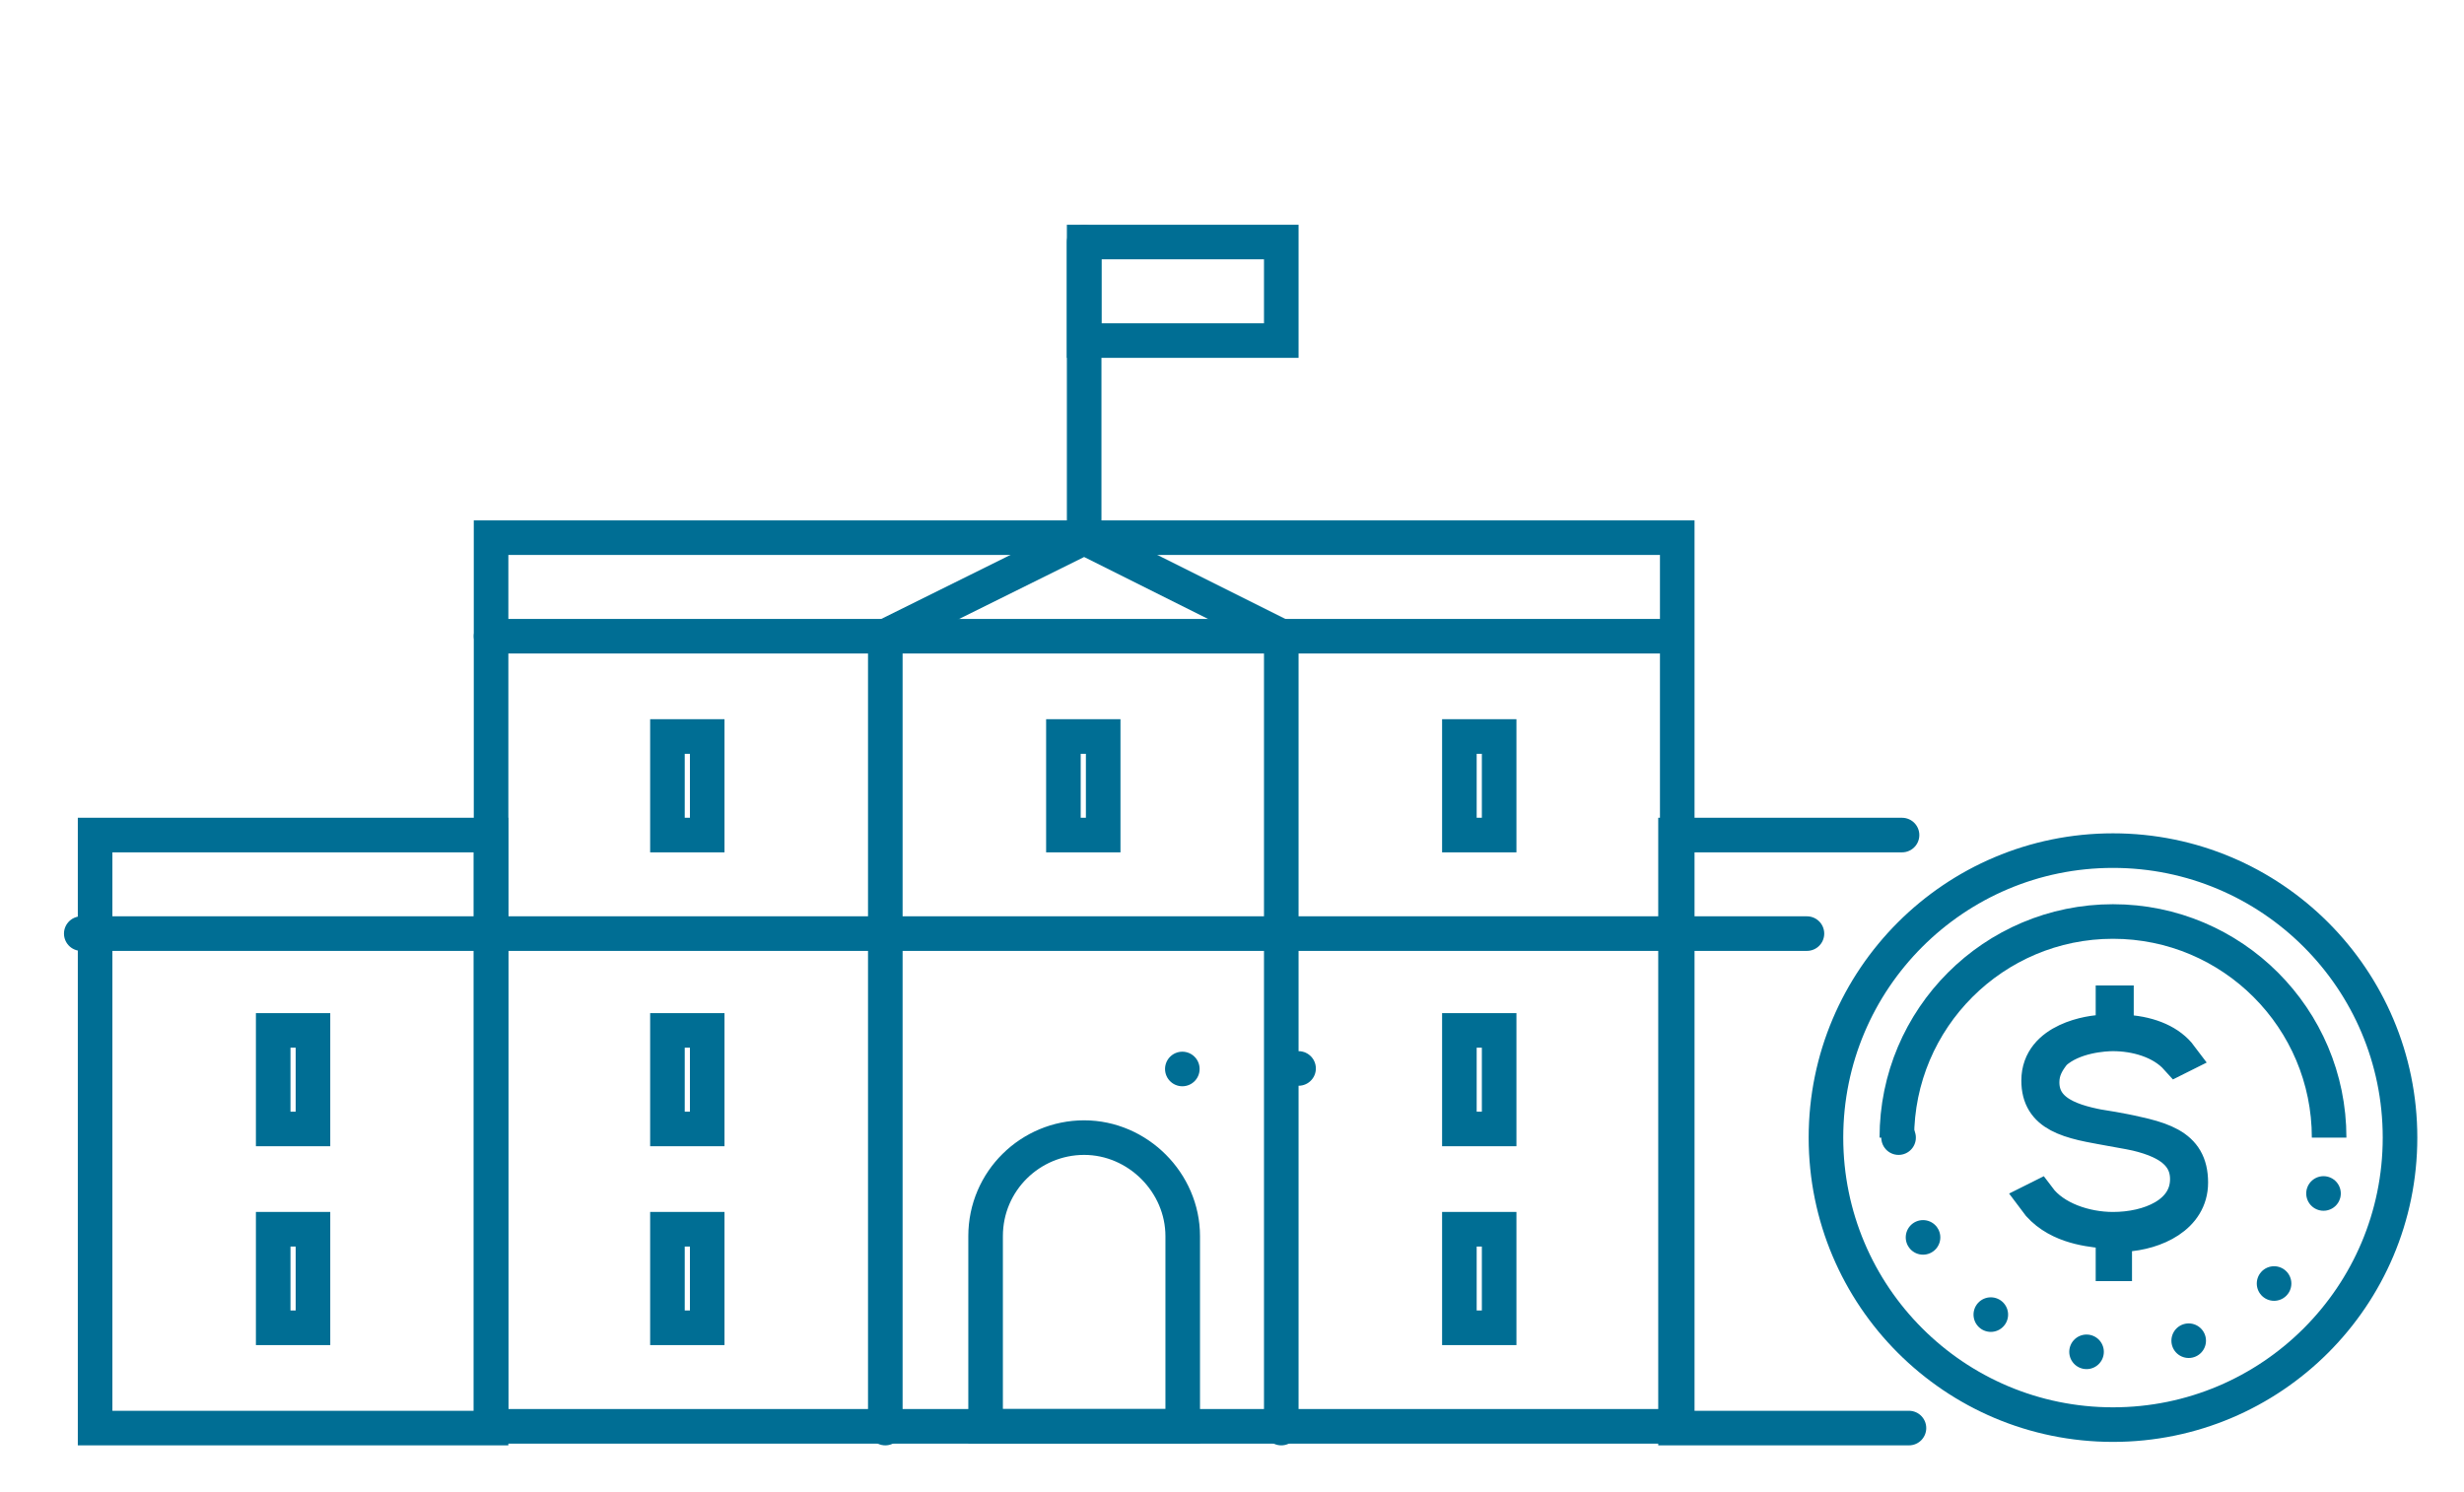
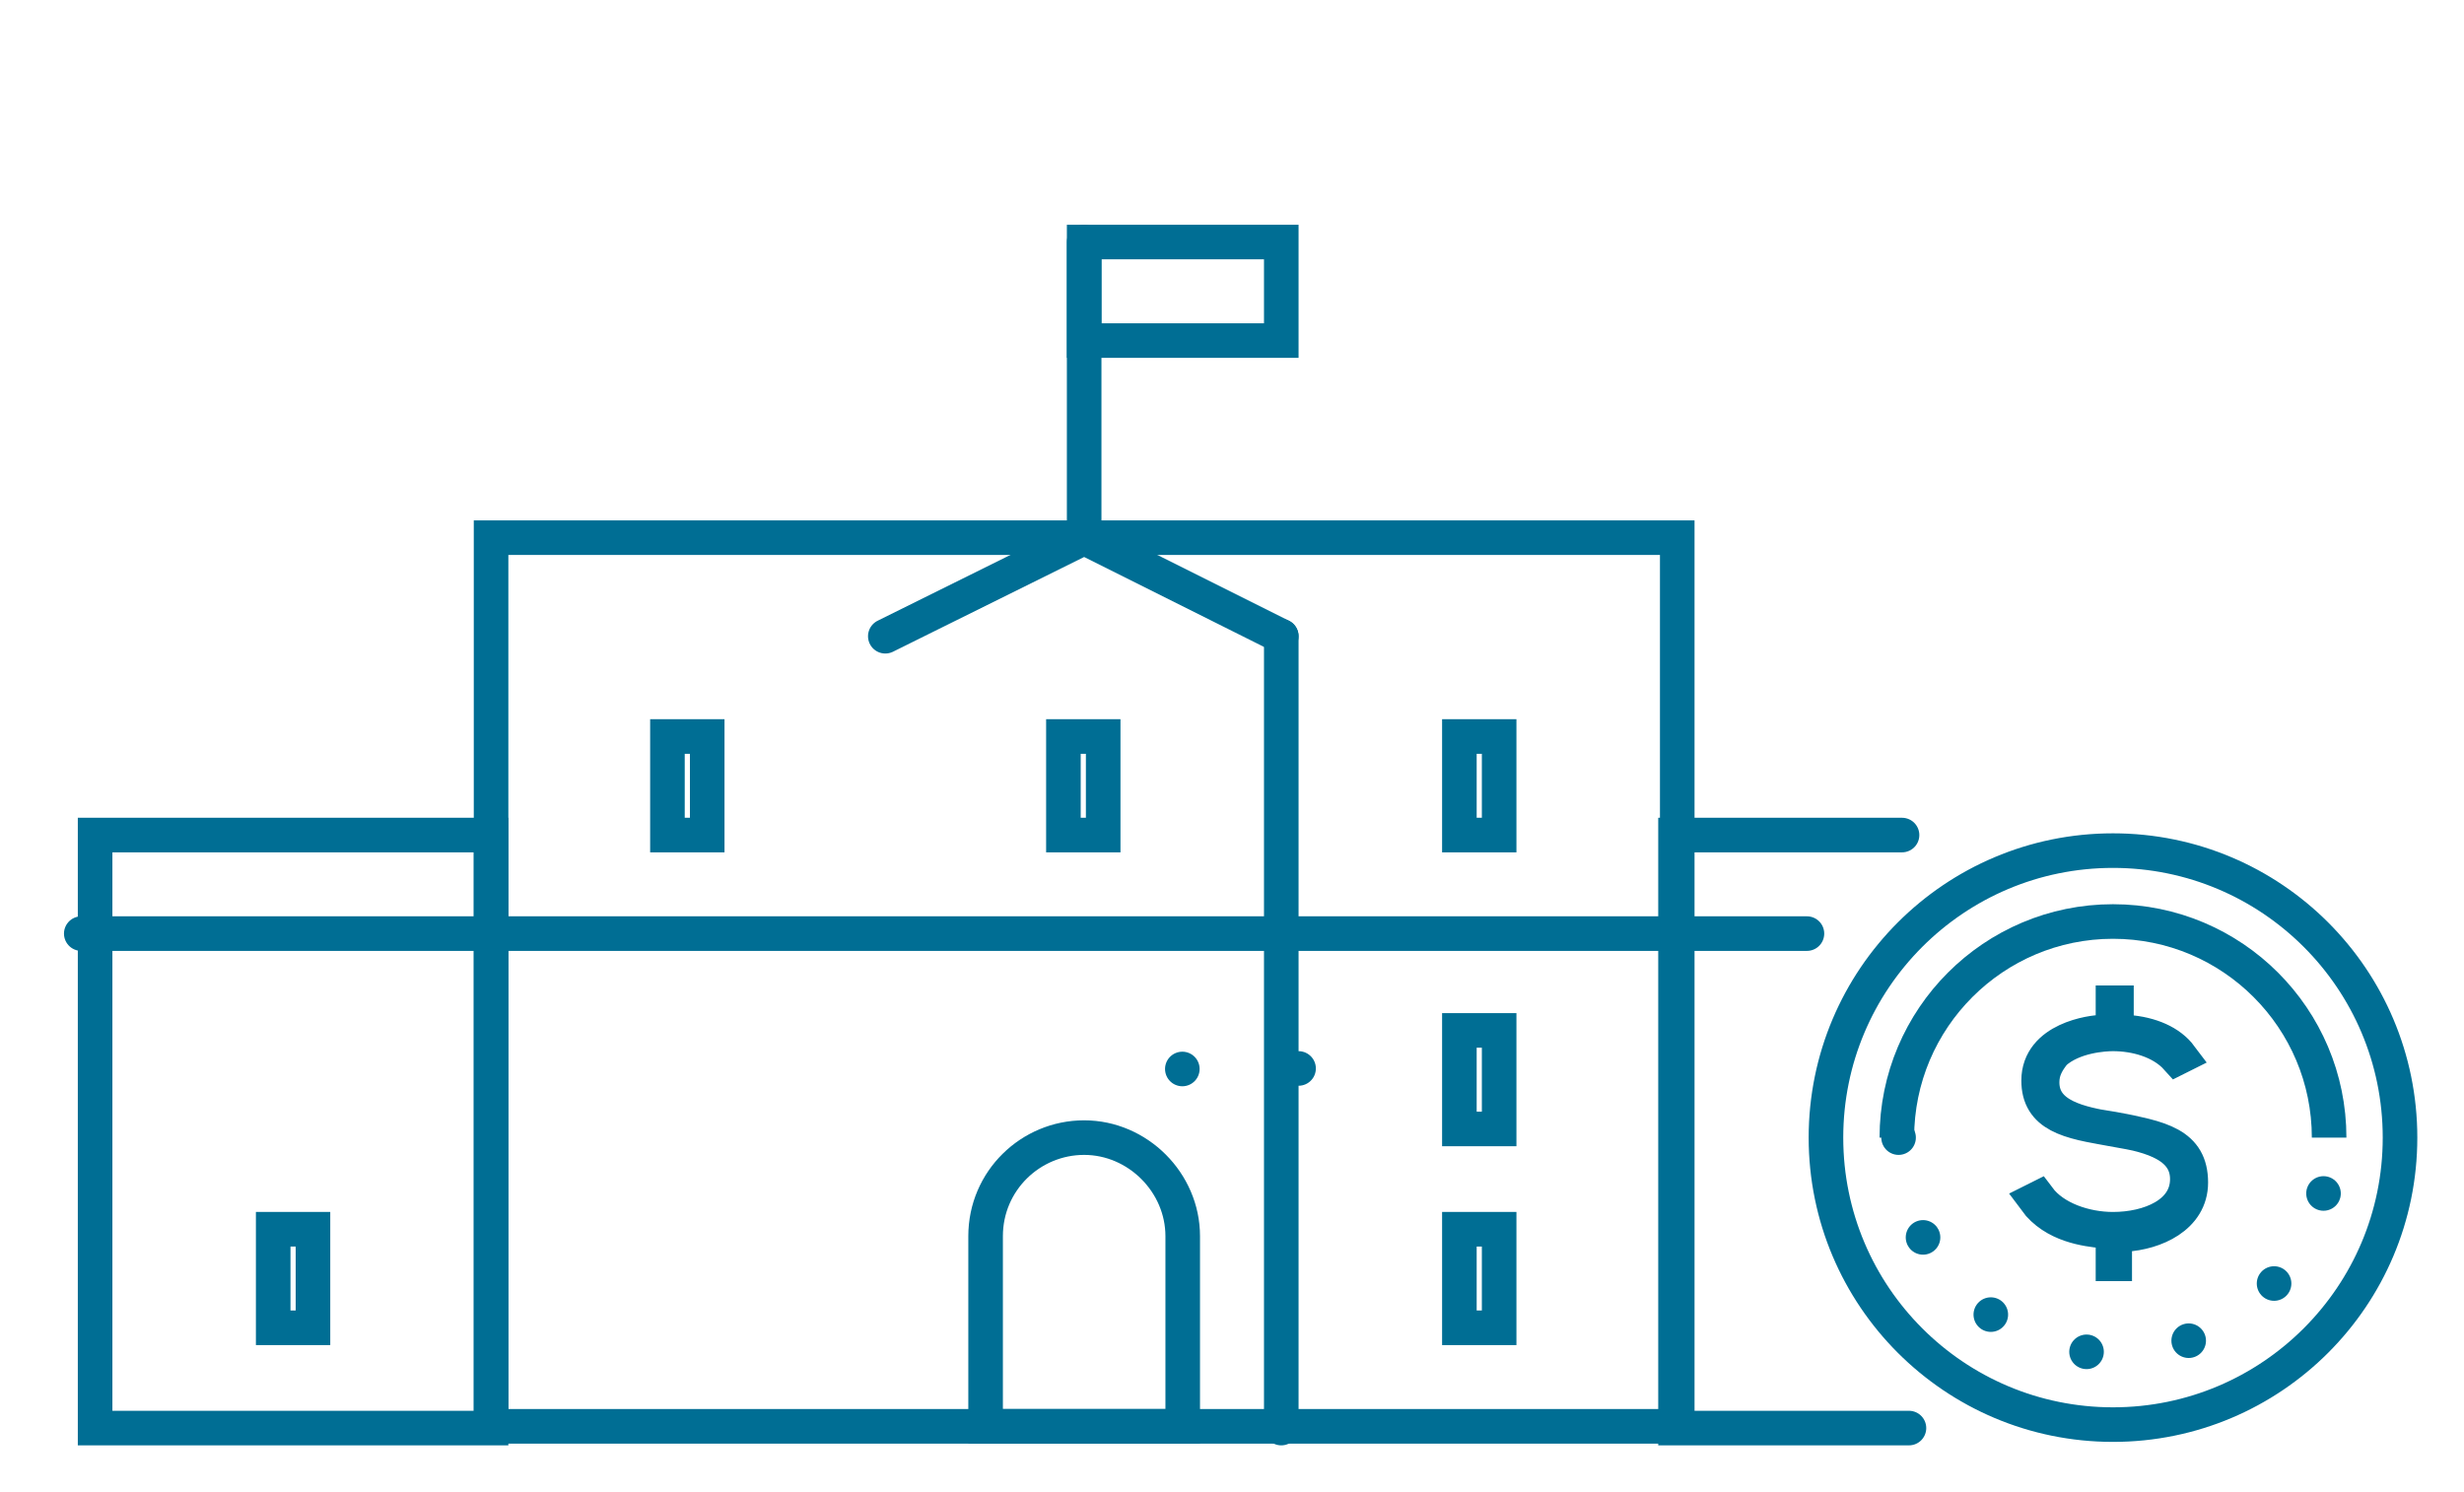
<svg xmlns="http://www.w3.org/2000/svg" version="1.1" id="Capa_1" x="0px" y="0px" viewBox="0 0 142.5 86.3" style="enable-background:new 0 0 142.5 86.3;" xml:space="preserve">
  <style type="text/css">
	.st0{fill:none;stroke:#006E94;stroke-width:2;stroke-linecap:round;stroke-miterlimit:10;}
	.st1{fill:none;stroke:#006E94;stroke-width:2;stroke-linecap:round;stroke-miterlimit:10;stroke-dasharray:0,6;}
	.st2{fill:none;stroke:#006E94;stroke-width:2;stroke-miterlimit:10;}
	.st3{fill:none;stroke:#006E94;stroke-width:2;stroke-linecap:round;stroke-miterlimit:10;stroke-dasharray:0,6.833;}
	.st4{fill:none;}
</style>
  <path id="XMLID_25_" class="st0" d="M5.5,48.3h22.9v34.3H5.5V48.3z" />
  <path id="XMLID_24_" class="st0" d="M110.4,82.6H96.9V48.3H110" />
  <path id="XMLID_23_" class="st0" d="M28.4,31.1H97v51.4H28.4V31.1z" />
  <path id="XMLID_22_" class="st0" d="M62.7,31.1V14" />
  <path id="XMLID_21_" class="st0" d="M62.7,14h11.4v5.7H62.7V14z" />
  <path id="XMLID_20_" class="st0" d="M74.1,82.6V36.8" />
-   <path id="XMLID_19_" class="st0" d="M51.2,82.6V36.8" />
  <path id="XMLID_18_" class="st0" d="M4.7,54h99.8" />
-   <path id="XMLID_17_" class="st0" d="M28.4,36.8h68.5" />
  <path id="XMLID_16_" class="st0" d="M51.2,36.8l11.5-5.7l11.4,5.7" />
  <path id="XMLID_15_" class="st0" d="M62.7,65.8c-3.1,0-5.7,2.5-5.7,5.7v11h11.4v-11C68.4,68.4,65.8,65.8,62.7,65.8z" />
  <g id="XMLID_5_">
    <path id="XMLID_14_" class="st0" d="M61.5,42.6h2.3v5.7h-2.3V42.6z" />
    <path id="XMLID_13_" class="st0" d="M84.4,42.6h2.3v5.7h-2.3V42.6z" />
    <path id="XMLID_12_" class="st0" d="M38.6,42.6h2.3v5.7h-2.3V42.6z" />
    <path id="XMLID_11_" class="st0" d="M84.4,71.1h2.3v5.7h-2.3V71.1z" />
-     <path id="XMLID_10_" class="st0" d="M38.6,71.1h2.3v5.7h-2.3V71.1z" />
    <path id="XMLID_9_" class="st0" d="M84.4,59.6h2.3v5.7h-2.3V59.6z" />
    <path id="XMLID_8_" class="st0" d="M15.8,71.1h2.3v5.7h-2.3V71.1z" />
-     <path id="XMLID_7_" class="st0" d="M15.8,59.6h2.3v5.7h-2.3V59.6z" />
-     <path id="XMLID_6_" class="st0" d="M38.6,59.6h2.3v5.7h-2.3V59.6z" />
  </g>
  <circle class="st0" cx="122.2" cy="65.8" r="16.6" />
  <path id="XMLID_4_" class="st0" d="M122.2,72.9v-1.7h-0.6c-0.9-0.1-2.8-0.3-3.9-1.8l0.2-0.1c0.9,1.2,2.7,1.8,4.3,1.8  c2.1,0,4.3-0.9,4.3-2.9c0-2.2-2.7-2.6-4.3-2.9c-2.6-0.4-4.3-0.8-4.3-2.8c0-2.4,3.1-2.8,3.7-2.8h0.6V58h0.2v1.6l0.6,0.1  c1.4,0.1,2.5,0.6,3.1,1.4l-0.2,0.1c-0.9-1-2.4-1.4-3.7-1.4c-0.5,0-2.3,0.1-3.4,1.1c-0.4,0.5-0.7,1-0.7,1.7c0,2,2.3,2.4,4,2.7  c2.9,0.5,4.6,0.9,4.6,3.1c0,2-2.1,2.9-3.8,3h-0.6v1.7h-0.1L122.2,72.9z" />
  <path class="st1" d="M109.8,65.8c0,6.9,5.6,12.5,12.5,12.5c6.9,0,12.5-5.6,12.5-12.5" />
  <path class="st2" d="M134.7,65.8c0-6.9-5.6-12.5-12.5-12.5c-6.9,0-12.5,5.6-12.5,12.5" />
  <path id="XMLID_1_" class="st3" d="M75.1,61.8c-1.1-0.4-2.2-0.5-3.3-0.5c-2.5,0-4.9,0.8-6.3,2.2" />
  <path class="st4" d="M0,0h142.5v85H0V0z" />
</svg>